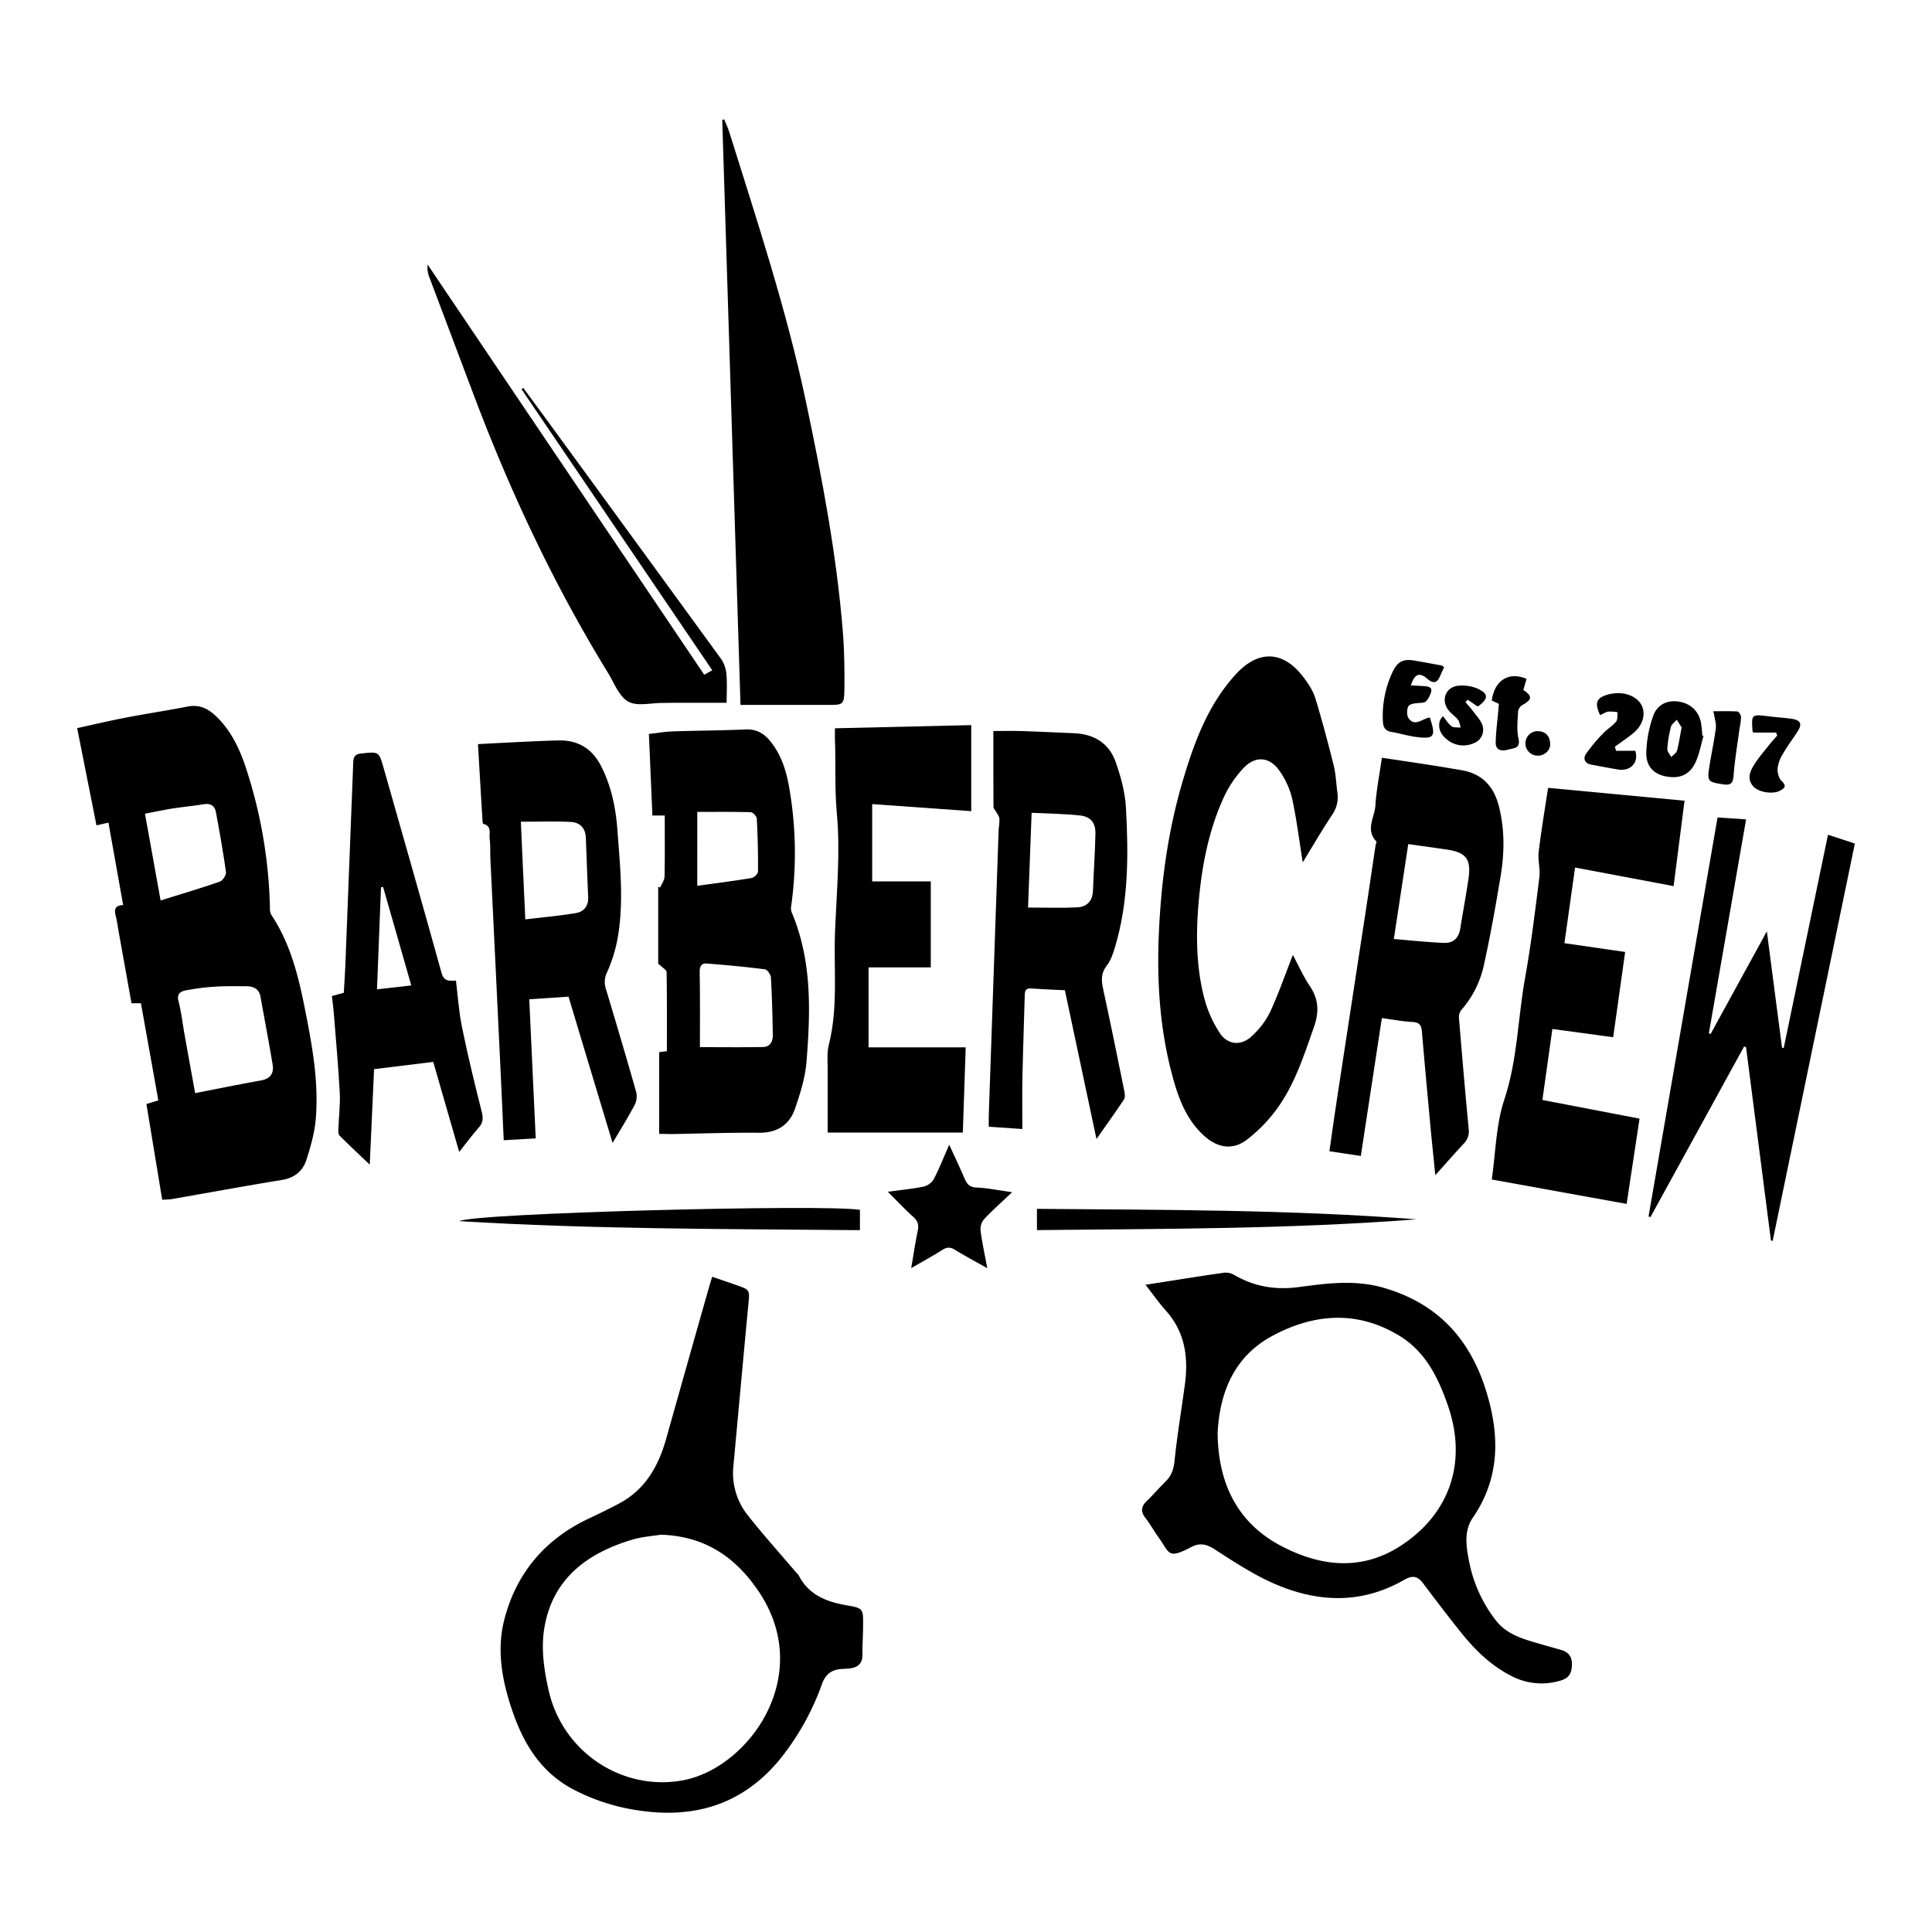
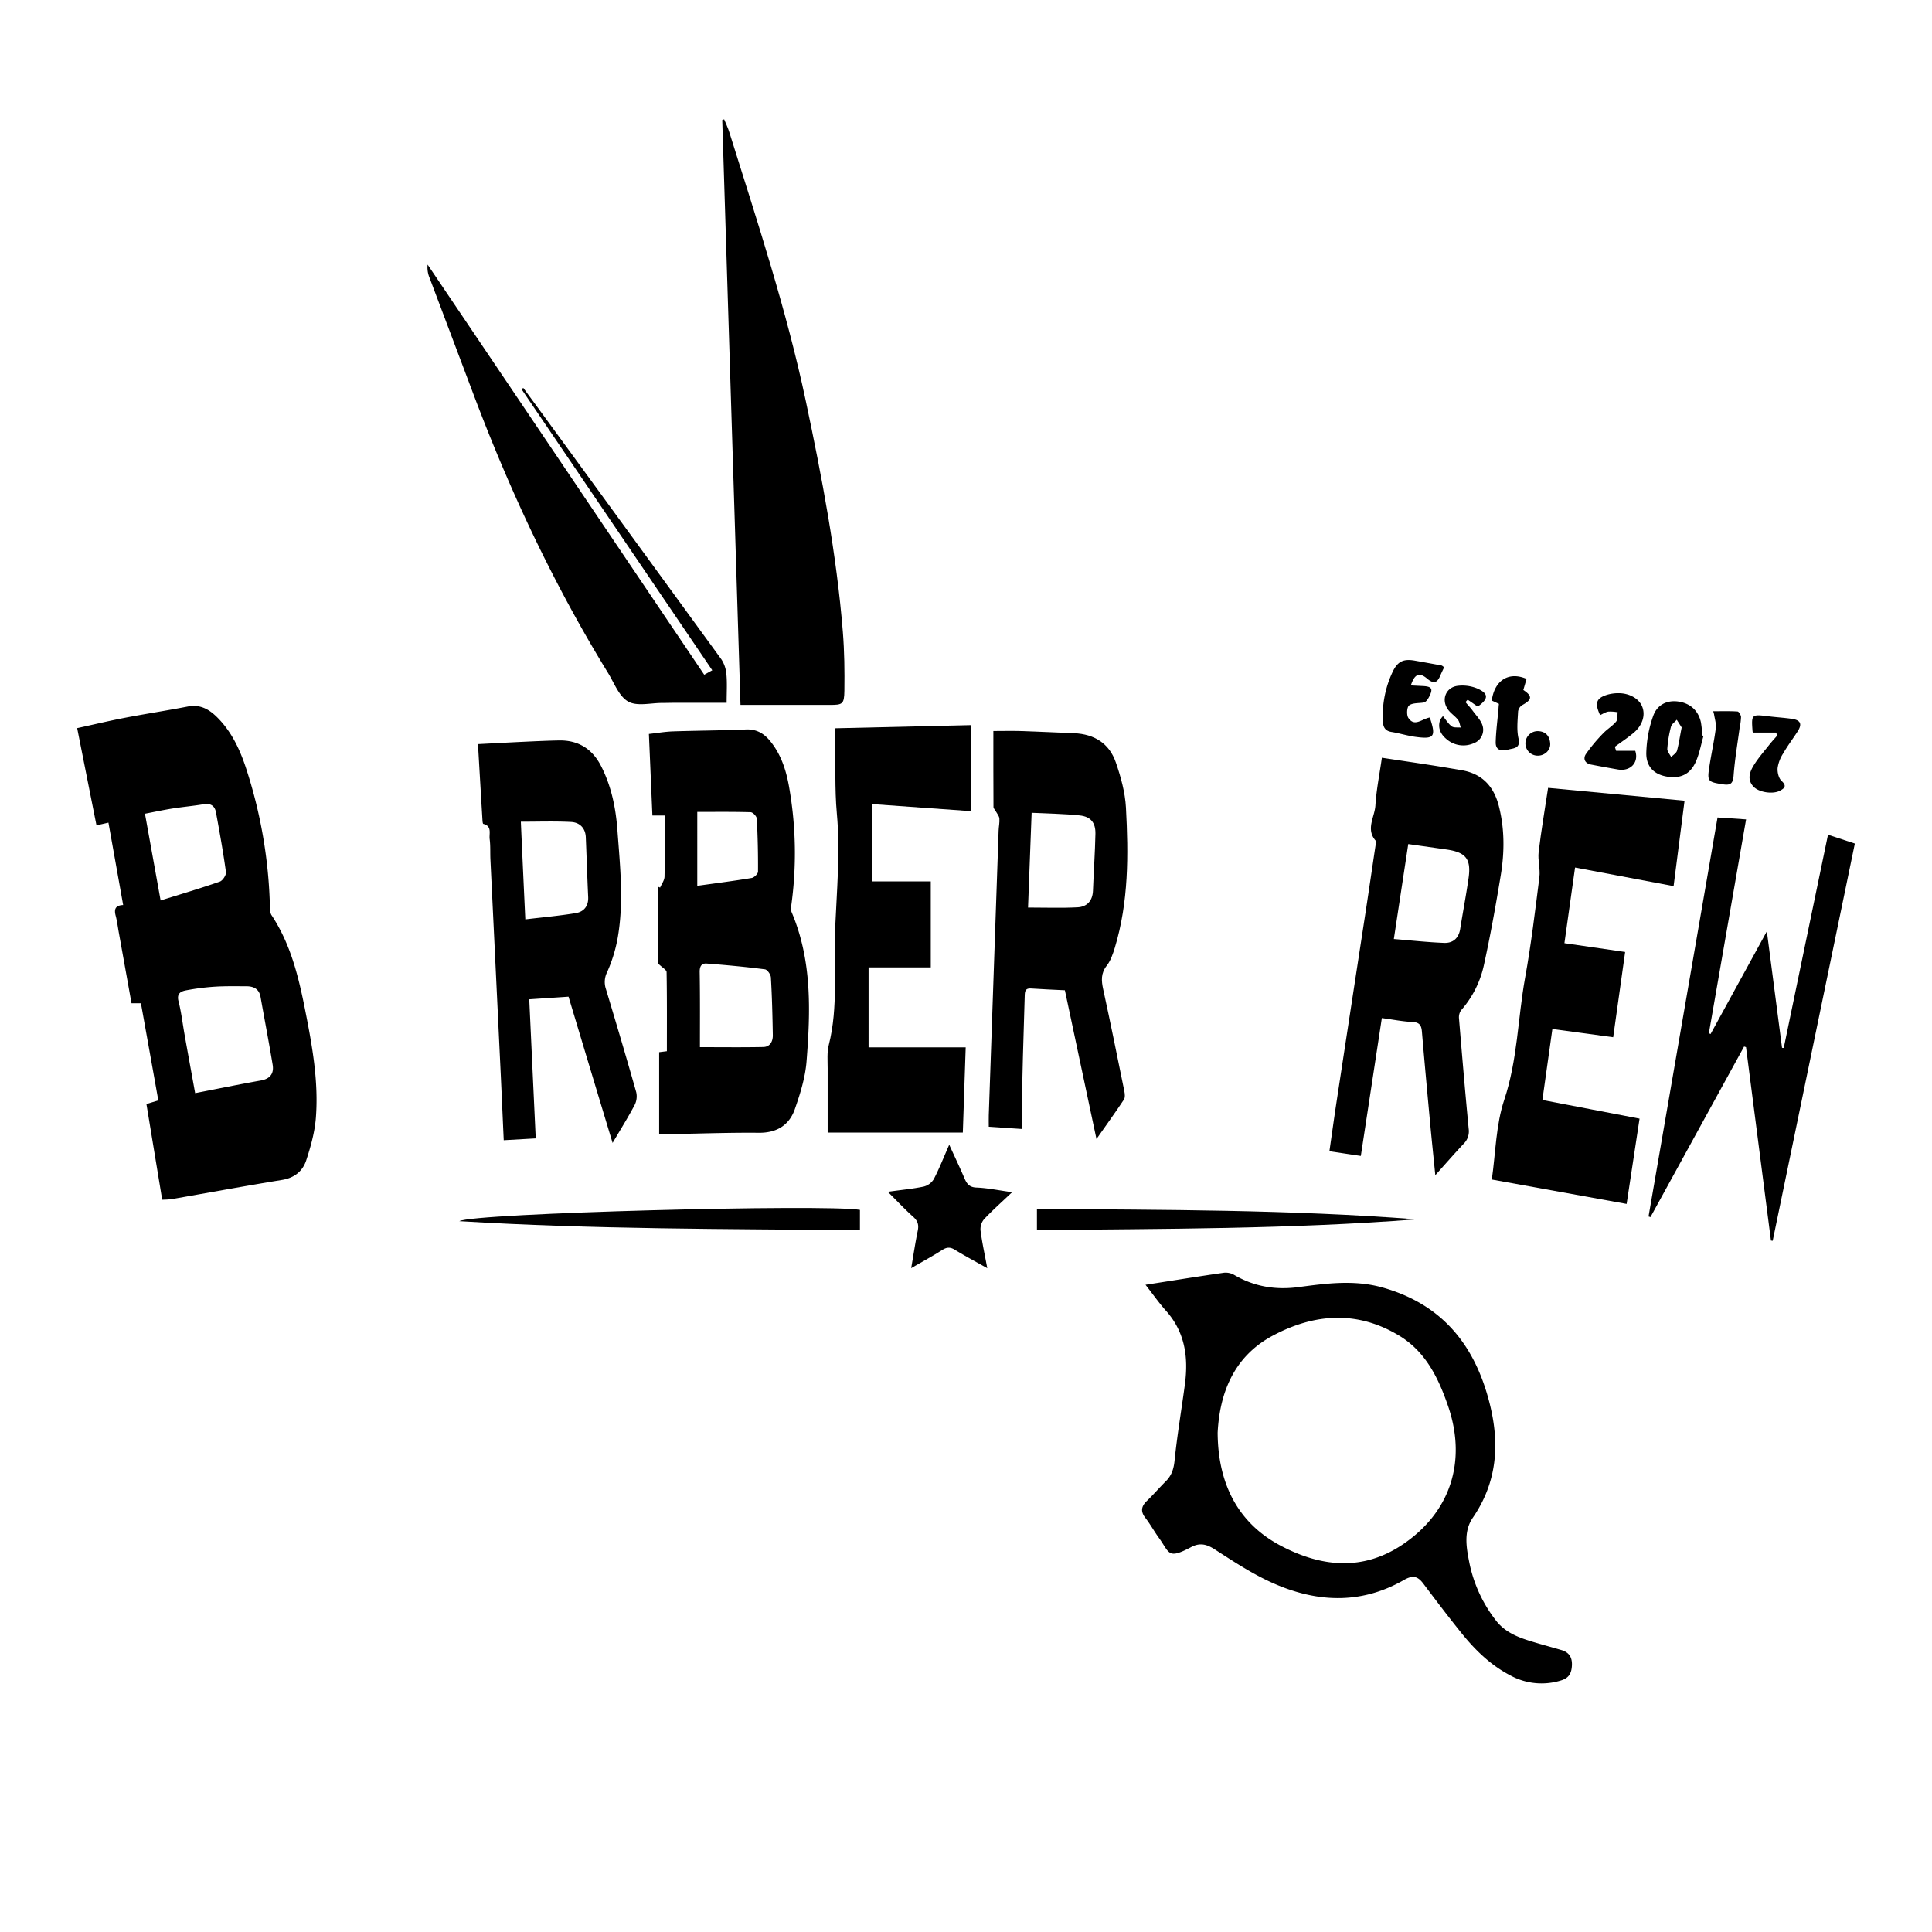
<svg xmlns="http://www.w3.org/2000/svg" id="Слой_1" data-name="Слой 1" viewBox="0 0 1000 1000">
  <path d="M56.13,425.8l-6.19,1.4c-3.32-16.66-6.59-33.16-10-50.32,8.56-1.87,16.69-3.81,24.9-5.39,10.77-2.06,21.62-3.71,32.39-5.8,6.1-1.18,10.65,1.2,14.79,5.21,7.4,7.18,11.77,16.18,15,25.73a249.52,249.52,0,0,1,12.7,73.2,7.26,7.26,0,0,0,.7,3.67c10,15,14.12,32.05,17.54,49.39,3.65,18.41,7,36.9,5.53,55.73-.59,7.43-2.66,14.87-5,22-1.84,5.56-6.1,9.06-12.46,10.1-19.1,3.11-38.14,6.63-57.21,9.95a45.05,45.05,0,0,1-4.87.29l-8.16-49.53,6.15-1.86c-3-16.93-6-33.55-9-50.29H68.07c-2.21-12.33-4.41-24.54-6.6-36.75-.51-2.86-.86-5.76-1.6-8.56-.85-3.21-.32-5.35,3.88-5.53C61.19,454.12,58.7,440.2,56.13,425.8Zm44.9,140c11.61-2.26,22.75-4.55,34-6.55,4.81-.86,6.84-3.62,6.1-8.11-1.94-11.74-4.2-23.42-6.27-35.13-.74-4.15-3.55-5.5-7.27-5.53-5.48,0-11-.13-16.45.22a121.8,121.8,0,0,0-14.85,1.9c-2.68.51-4.92,1.63-3.9,5.59,1.47,5.76,2.13,11.72,3.19,17.58C97.28,545.38,99.06,555,101,565.77Zm-17.9-99.72c10.78-3.37,20.79-6.32,30.63-9.75,1.52-.53,3.4-3.42,3.19-4.95-1.42-10.36-3.28-20.66-5.17-30.94-.61-3.35-2.77-4.77-6.37-4.17-5.4.9-10.87,1.38-16.28,2.24-4.7.75-9.35,1.76-14.1,2.67C77.73,436.09,80.29,450.33,83.13,466.05Z" />
-   <path d="M368.64,660.84,381,665.11c7.27,2.53,7.08,2.52,6.34,10.18-2.65,27.82-5.15,55.65-7.73,83.48a34.92,34.92,0,0,0,7.4,25.48c8.09,10.28,16.88,20,25.37,30a6.46,6.46,0,0,1,1,1.09c5.22,10.23,14.38,13.78,25,15.59,8.47,1.44,8.43,1.91,8.35,10.25,0,5.17-.37,10.34-.35,15.52,0,4.5-2.51,6.36-6.52,6.87-1.44.19-2.9.19-4.35.29-5,.34-8.19,2.69-10,7.64a133.15,133.15,0,0,1-21.89,39.16c-18.93,23-43.48,30.7-72.35,26.52A104.79,104.79,0,0,1,296.36,926c-17-9.12-25.85-24.34-31.63-41.82-5-15.08-7.72-30.59-3.61-46.23,6.33-24.07,21.16-41.37,43.73-52,5.26-2.48,10.51-5,15.62-7.75C334,771,340.81,758.89,344.81,744.7q11.15-39.63,22.4-79.23C367.6,664.08,368.06,662.72,368.64,660.84ZM342.09,794.35c-3.86.65-9.58,1-14.93,2.61-24,7.16-41.92,21-45.63,47.13-1.43,10.08.18,21,2.51,31.11,7.41,32.15,38.49,52,69.33,46.31,34.11-6.25,68.77-54.31,39.22-97.92C380.94,806.4,365.52,795.19,342.09,794.35Z" />
  <path d="M592.91,665c14.19-2.21,27.41-4.35,40.66-6.25A8.94,8.94,0,0,1,639,660c10.33,6,21.31,7.77,33.12,6.2,14.54-1.93,29-3.91,43.71.27,30.7,8.73,47.59,29.79,55.17,59.79,5.33,21,4,40.85-8.69,59.33-4.8,7-3.36,15.27-1.81,23.09a71.79,71.79,0,0,0,13.82,30.11c4.25,5.52,10.27,8.23,16.63,10.26,5.68,1.81,11.47,3.31,17.19,5,4,1.16,5.7,3.8,5.48,8-.2,3.95-1.48,6.49-5.68,7.75a33.71,33.71,0,0,1-26.27-2.65c-9.78-5.09-17.61-12.58-24.5-21-7-8.64-13.75-17.56-20.45-26.46-2.88-3.83-5.37-4.56-10-1.92-22.78,13.08-46.21,11.63-69.26,1-10.05-4.64-19.43-10.83-28.77-16.85-4.15-2.68-7.72-3.51-12.1-1.18-12.3,6.54-11.09,3.08-16.75-4.75-2.46-3.4-4.49-7.12-7.06-10.43s-2-6,.87-8.73c3.38-3.24,6.43-6.82,9.76-10.12,3-3,4.1-6.36,4.54-10.7,1.34-13.15,3.57-26.2,5.33-39.31,1.91-14.16.12-27.36-10-38.51C599.74,674.2,596.7,669.82,592.91,665Zm37.34,76.57c.17,27.75,11.54,47.45,32.9,58.62,20.78,10.88,42.09,13.06,62.53-.54,25.07-16.68,33.64-43.23,23.87-71.79-5-14.57-11.63-28.31-25.48-36.62-21.58-13-43.69-11.38-65.11,0C637.77,702.45,631.24,722.34,630.25,741.55Z" />
  <path d="M341.18,586.91V544.6l4-.51c0-13.85.09-27.38-.15-40.9,0-1.19-2.2-2.33-4.35-4.45V459l1,.41c.79-1.88,2.24-3.75,2.28-5.65.23-10.47.11-20.94.11-31.65h-6.39c-.6-14.09-1.2-27.93-1.81-42.22,4.37-.48,8.33-1.18,12.31-1.32,12.61-.43,25.23-.46,37.82-1,5.67-.26,9.56,2.14,12.86,6.27,5.86,7.31,8.38,16,9.83,25a197.27,197.27,0,0,1,.87,59.86,6.62,6.62,0,0,0,.12,3.29c10.65,25,9.85,51.16,7.79,77.32-.65,8.37-3.26,16.74-6.05,24.74-2.94,8.41-9.43,12.37-18.77,12.27-15-.15-30.08.42-45.12.67C345.63,586.94,343.72,586.91,341.18,586.91ZM362.28,542c12,0,22.43.14,32.85-.08,3.53-.08,4.93-3,4.88-6.12-.17-10-.41-20-1-29.91-.08-1.5-1.85-4-3.07-4.17-10-1.28-20.07-2.22-30.14-3-2.66-.21-3.68,1.43-3.64,4.35C362.38,516,362.28,528.85,362.28,542Zm-1.37-83.5c10.13-1.41,19.17-2.56,28.14-4.06,1.3-.22,3.29-2.14,3.29-3.29.07-9.13-.14-18.28-.62-27.4-.06-1.22-2-3.31-3.18-3.35-9.28-.27-18.57-.15-27.63-.15Z" />
  <path d="M383.28,364.86C380.1,262.93,377,162.51,373.83,62.09l1-.32c.91,2.26,2,4.47,2.7,6.78,14.39,46,29.59,91.85,39.58,139.14,8.35,39.49,15.91,79.11,19.15,119.4.81,10.11.92,20.3.79,30.44-.1,7-.93,7.34-7.68,7.33Z" />
-   <path d="M674.3,446.37c-1.82-11.31-3.17-22.35-5.52-33.17a41.94,41.94,0,0,0-6.37-14c-5.08-7.54-12.57-8.26-18.81-1.61a56.74,56.74,0,0,0-10,14.74c-8,17.32-11.54,35.83-13.19,54.78-1.48,17-1.28,34,3.18,50.51a60.64,60.64,0,0,0,7.73,17c4,6.16,10.9,6.89,16.33,1.92a41.72,41.72,0,0,0,9.65-12.53c4.48-9.59,7.93-19.67,11.88-29.73,2.7,5,5.27,10.87,8.77,16.08,4.63,6.91,4.88,13.45,2.12,21.3-5,14.21-9.58,28.62-18.24,41A77.2,77.2,0,0,1,645.25,590c-7.2,5.42-14.93,4.15-21.71-1.86-8.29-7.34-12.6-17.09-15.62-27.42-7.62-26-9.35-52.65-8-79.64,1.26-25.92,4.78-51.45,12.12-76.35,5.91-20.06,13-39.65,27.45-55.54,11.87-13.08,24.86-12.52,35.38,1.61,2.39,3.21,4.76,6.74,5.91,10.5,3.53,11.54,6.63,23.21,9.54,34.92,1.12,4.52,1.27,9.28,1.89,13.92a15.84,15.84,0,0,1-2.56,11.41C684.22,429.69,679.3,438.18,674.3,446.37Z" />
  <path d="M428.39,586.2c0-11,0-22.14,0-33.25,0-4-.39-8.26.59-12.09,5-19.72,2.4-39.81,3.26-59.71s2.74-40.26.91-60.09c-1.2-13.09-.5-26-1-38.93,0-1.44,0-2.89,0-5.17l70.56-1.64v44.54l-51.27-3.66v40h30.33v44.52h-32.2V542.1h50.27c-.48,14.27-1,28.86-1.48,44.1Z" />
  <path d="M841.94,623.14l-69.78-12.62c2-14.07,2.13-28.38,6.44-41.28,6.88-20.63,7-42.07,10.76-63,3.14-17.29,5.22-34.78,7.43-52.23.53-4.24-.89-8.72-.39-13,1.29-10.88,3.15-21.7,4.89-33.22l70.63,6.66c-1.88,14.66-3.73,29.1-5.67,44.2l-51-9.62c-1.87,13.27-3.65,26-5.51,39.16l31.43,4.55c-2.08,14.85-4.11,29.29-6.19,44.13l-31.47-4.27c-1.74,12.35-3.41,24.29-5.17,36.75L848.63,579Z" />
  <path d="M294.27,515.87l-20.33,1.36c1.11,23.93,2.22,47.71,3.35,72l-16.56.94c-.52-11.44-1-22.38-1.51-33.31q-2.67-56-5.38-111.91c-.17-3.56.07-7.15-.39-10.66-.36-2.79,1.34-6.69-3.28-7.84-.28-.07-.4-1.15-.44-1.77-.78-12.89-1.53-25.79-2.33-39.53,8.58-.44,16.72-.89,24.86-1.27,5.66-.26,11.31-.52,17-.63,10.07-.2,17.32,4.37,21.87,13.29,5.31,10.39,7.59,21.6,8.44,33.1,1.39,18.86,3.46,37.77,0,56.59a76,76,0,0,1-5.35,17,11.32,11.32,0,0,0-.6,8.67c5.35,17.78,10.64,35.58,15.7,53.45a9.87,9.87,0,0,1-.85,6.63c-3.39,6.4-7.24,12.55-11.39,19.59C309.28,565.81,301.82,541,294.27,515.87Zm-22.37-40c9.3-1.11,17.76-1.86,26.11-3.24,4.2-.7,6.65-3.63,6.43-8.34-.48-10.3-.8-20.61-1.23-30.91-.2-4.85-3.22-7.7-7.62-7.93-8.59-.44-17.22-.13-26-.13C270.36,442.68,271.1,458.63,271.9,475.87Z" />
  <path d="M529.19,584.37l-17.4-1.16c0-2.18-.06-4.08,0-6q2.52-73.65,5.09-147.31c.07-2.1.58-4.21.39-6.27-.11-1.26-1.16-2.44-1.81-3.64-.41-.78-1.24-1.54-1.24-2.31-.08-12.9-.06-25.8-.06-39.31,5.45,0,9.59-.12,13.71,0,9.37.31,18.74.74,28.1,1.14,10.4.44,18.18,5.26,21.57,15.09,2.61,7.54,4.83,15.56,5.25,23.47,1.31,24.37,1.42,48.79-5.78,72.53-1,3.21-2.13,6.62-4.15,9.2-3.09,3.95-2.83,7.75-1.86,12.21,3.8,17.5,7.36,35.06,10.92,52.61.3,1.46.53,3.43-.19,4.52-4.34,6.57-9,12.95-14.2,20.41-5.6-26.37-11-51.63-16.35-77-6-.3-11.81-.53-17.58-.92-2.8-.2-3.14,1.35-3.2,3.57-.37,14.06-.9,28.11-1.19,42.17C529,566.13,529.19,574.82,529.19,584.37Zm2.92-114.62c9,0,17.32.31,25.61-.12,4.88-.25,7.79-3.32,8-8.6.36-9.82,1.07-19.63,1.27-29.45.12-5.76-2.43-8.92-8.17-9.52-8.1-.85-16.28-.93-24.85-1.36C533.34,437.19,532.74,453.09,532.11,469.75Z" />
  <path d="M742.91,608.28c-1-10.1-1.94-19-2.77-28-1.43-15.44-2.85-30.88-4.16-46.32-.27-3.21-1.19-4.8-4.88-5-5.1-.2-10.18-1.27-15.86-2l-10.88,71.35-16.26-2.43c1.22-8.48,2.36-16.73,3.61-25q7.59-49.78,15.24-99.57c1.7-11.16,3.32-22.34,5-33.51.12-.8.73-2,.42-2.31-5.77-6.06-.84-12.48-.46-18.61.49-8,2.11-15.93,3.35-24.68,8.92,1.35,17.47,2.6,26,3.93,5.1.79,10.19,1.67,15.28,2.53,10.66,1.82,16.7,8.43,19.27,18.62,3,11.79,2.94,23.74,1,35.61-2.6,15.74-5.4,31.46-8.83,47a52,52,0,0,1-11.79,23.1,6.38,6.38,0,0,0-1,4.32c1.57,19,3.18,38,5,57a9,9,0,0,1-2.68,7.77C752.77,597.15,748.24,602.34,742.91,608.28Zm-14-171.39c-2.45,16.17-4.88,32.18-7.46,49.15,9.12.74,17.58,1.68,26.07,2,4.51.17,7.51-2.41,8.27-7.2,1.39-8.77,3.07-17.49,4.33-26.27,1.43-10-1.39-13.45-11.54-14.89Z" />
  <path d="M376.11,363.75H350c-2.43,0-4.86.1-7.28.09-6,0-13,1.86-17.57-.72-4.76-2.7-7.23-9.6-10.44-14.83-28.07-45.72-50.76-94.05-69.64-144.21q-11.36-30.15-22.73-60.29a13.7,13.7,0,0,1-1-6.83L364.51,349.24l4.16-2.31L269.94,201.44l.92-.65c3.88,5.29,7.77,10.56,11.64,15.86q45.48,62.27,90.87,124.6a16.58,16.58,0,0,1,2.63,7.91C376.42,353.63,376.11,358.17,376.11,363.75Z" />
  <path d="M885.4,535.2c9.44-17.24,18.89-34.47,29.12-53.14,2.74,21,5.3,40.66,7.86,60.29l.88.08c7.6-36.63,15.2-73.25,22.91-110.37l13.9,4.56q-21.32,103-42.52,205.6l-.91-.11L903.74,542l-1-.33q-24.24,44.15-48.46,88.29l-1-.32Q871.11,526.54,889,423.12l14.77,1C897.3,461.2,890.91,498,884.51,534.81Z" />
-   <path d="M236,507.55c1,8.18,1.52,16.25,3.13,24.09,3,14.66,6.53,29.23,10.2,43.74.84,3.33.75,5.7-1.56,8.31-3.39,3.82-6.42,7.95-10.09,12.55-4.6-16-9-31.07-13.43-46.6l-30.63,3.74c-.74,16.27-1.46,32.2-2.24,49.43-5.73-5.46-10.85-10.2-15.75-15.16-.7-.7-.5-2.45-.46-3.71.21-6.13,1-12.29.69-18.39-.73-13.67-2-27.31-3.07-41-.23-2.88-.62-5.74-1-9l6.16-1.69c.25-4.41.59-9.05.78-13.69q2.1-52.8,4.11-105.59c.11-3,1-4.23,4.08-4.57,9.25-1,9.2-1.15,11.73,7.78,10,35.23,20.1,70.43,29.88,105.72C229.73,508,232.43,507.74,236,507.55Zm-23.12,2.52c-5-17.45-9.79-34.21-14.59-51l-1.09.23c-.68,17.47-1.37,34.94-2.06,52.76Z" />
  <path d="M445.1,626.22v10.51c-68.94-.63-137.73-.44-207.34-4.66C244.68,627.9,426.9,623.15,445.1,626.22Z" />
  <path d="M523.87,617.08c-5.54,5.26-10.25,9.42-14.54,14a8.06,8.06,0,0,0-1.81,5.81c.8,6.2,2.16,12.34,3.49,19.52-6.08-3.43-11.52-6.31-16.76-9.53-2.4-1.48-4.17-1.41-6.52.08-5,3.19-10.22,6-16.1,9.43,1.21-7,2.12-13.22,3.39-19.35.62-3,.08-5-2.28-7.16-4.38-3.92-8.39-8.23-13.21-13,6.88-1,12.79-1.5,18.56-2.71a8.54,8.54,0,0,0,5.23-3.84c2.83-5.41,5.05-11.13,8-17.82,2.91,6.37,5.51,11.81,7.88,17.36,1.23,2.87,2.55,4.66,6.22,4.81C511,614.89,516.52,616.06,523.87,617.08Z" />
  <path d="M536.72,636.7v-11c65.66.56,131.09.36,196.4,5.42C667.86,636.19,602.51,636,536.72,636.7Z" />
  <path d="M881.73,380.9c-1.28,4.44-2.09,9.08-3.94,13.28-2.89,6.59-8,8.95-14.92,7.8-6.55-1.08-10.84-5-10.75-12.23a61.23,61.23,0,0,1,3.57-19.19c2.09-5.91,7.25-8.17,12.72-7.48,6.3.79,10.68,4.64,12,10.87a59.75,59.75,0,0,1,.7,6.72Zm-11.3-4.37c-.72-1.12-1.64-2.58-2.56-4-1,1.23-2.67,2.3-3,3.7A62.5,62.5,0,0,0,863,387.55c-.09,1.39,1.26,2.87,2,4.31,1-1.08,2.59-2,3-3.26C869,384.92,869.51,381.1,870.43,376.53Z" />
  <path d="M740.06,371.38c3.35,10,2.33,11.36-7.55,10-4.14-.57-8.17-1.87-12.31-2.53-3.24-.52-4.29-2.53-4.41-5.36a53.29,53.29,0,0,1,5.09-25.85c2.6-5.39,5.63-6.71,11.41-5.7q6.9,1.21,13.79,2.5c.41.07.76.49,1.41.92-.69,1.47-1.39,2.88-2,4.34-1.55,3.66-3.31,4.52-6.77,1.58-4.11-3.48-6.52-2.44-8.47,3.49l6.1.31c4.79.22,5.53,1.41,3.38,5.55-.74,1.4-1.61,2.74-2.86,3-2.57.42-5.71.11-7.53,1.51-1.17.91-1.38,5-.35,6.49C732.2,376.44,736.11,372,740.06,371.38Z" />
  <path d="M836.49,388.6h9.9c2,5.94-2.36,10.83-9,9.68-4.65-.81-9.29-1.65-13.92-2.55-3.23-.63-4.14-3.13-2.62-5.42a84.36,84.36,0,0,1,8.85-10.64c2.08-2.22,4.85-3.83,6.78-6.15.91-1.08.59-3.2.82-4.85a21,21,0,0,0-4.83-.34c-1.48.24-2.85,1.19-4.26,1.82-2.94-6.29-2-8.83,3.83-10.6a20.78,20.78,0,0,1,5.73-.76c5.72,0,10.65,2.88,12.27,7.06,1.74,4.51,0,9.83-4.73,13.68-3,2.47-6.3,4.65-9.47,7Z" />
  <path d="M919.34,379.17H907.6c-.1-.13-.46-.37-.48-.62-.65-8.85-.58-8.89,8.29-7.79,4,.5,8,.73,12,1.3,4.59.65,5.53,2.68,3,6.59S925.25,386,923,389.93a18.82,18.82,0,0,0-2.91,7.6c-.19,2.22.55,5.31,2.08,6.71,2.88,2.65,1.35,3.83-.81,5-3.67,2-10.85.91-13.67-2-3.55-3.68-2.06-7.67.07-11.14,2.34-3.82,5.36-7.22,8.14-10.76,1.26-1.59,2.65-3.08,4-4.61C919.67,380.2,919.51,379.68,919.34,379.17Z" />
  <path d="M746.88,370.69c1.63,2,2.8,4,4.53,5.27,1.13.81,3.09.45,4.68.62-.47-1.38-.63-3-1.48-4.07-1.48-1.88-3.65-3.23-5.06-5.15-3.77-5.14-1.23-11.68,5.05-12.39a20.18,20.18,0,0,1,9.83,1.31c6.16,2.64,6.16,5.36.61,9.33a3.77,3.77,0,0,1-.85-.34c-1.49-1-3-2.11-4.49-3.07a4.46,4.46,0,0,0-1.11,1.26c1.13,1.47,2.49,2.77,3.57,4.27,1.92,2.66,4.55,5.21,5.3,8.2a7.38,7.38,0,0,1-4.56,8.72,13.27,13.27,0,0,1-14.09-2c-3-2.43-4.76-5.71-3.47-9.81A8.74,8.74,0,0,1,746.88,370.69Z" />
  <path d="M775.84,364.32l-3.7-1.71c1.37-10.49,8.85-15.19,18-11.21l-1.67,5.73c4.81,3.21,4.57,5-.53,7.81a4.71,4.71,0,0,0-2.18,3.27c-.22,4.64-.8,9.47.19,13.91,1.21,5.4-2.44,5.07-5.33,5.87-3.39.95-6.55.48-6.45-3.86.15-5.94,1-11.85,1.48-17.78C775.68,365.72,775.76,365.09,775.84,364.32Z" />
  <path d="M886.77,368.14c4.19,0,8.39-.14,12.57.13.7.05,1.77,1.84,1.82,2.87a34.37,34.37,0,0,1-.75,5.72c-1.08,8.1-2.46,16.18-3.08,24.31-.3,4-1.23,5.47-5.44,4.81-8-1.26-8.34-1.45-7.07-9.5,1-6.52,2.45-13,3.28-19.52.31-2.38-.58-4.91-.92-7.37C887,369.11,886.9,368.62,886.77,368.14Z" />
  <path d="M795.94,391.13a6.35,6.35,0,1,1,.32-12.69c3.89.21,5.81,2.63,6.11,6.25S799.5,391.16,795.94,391.13Z" />
</svg>